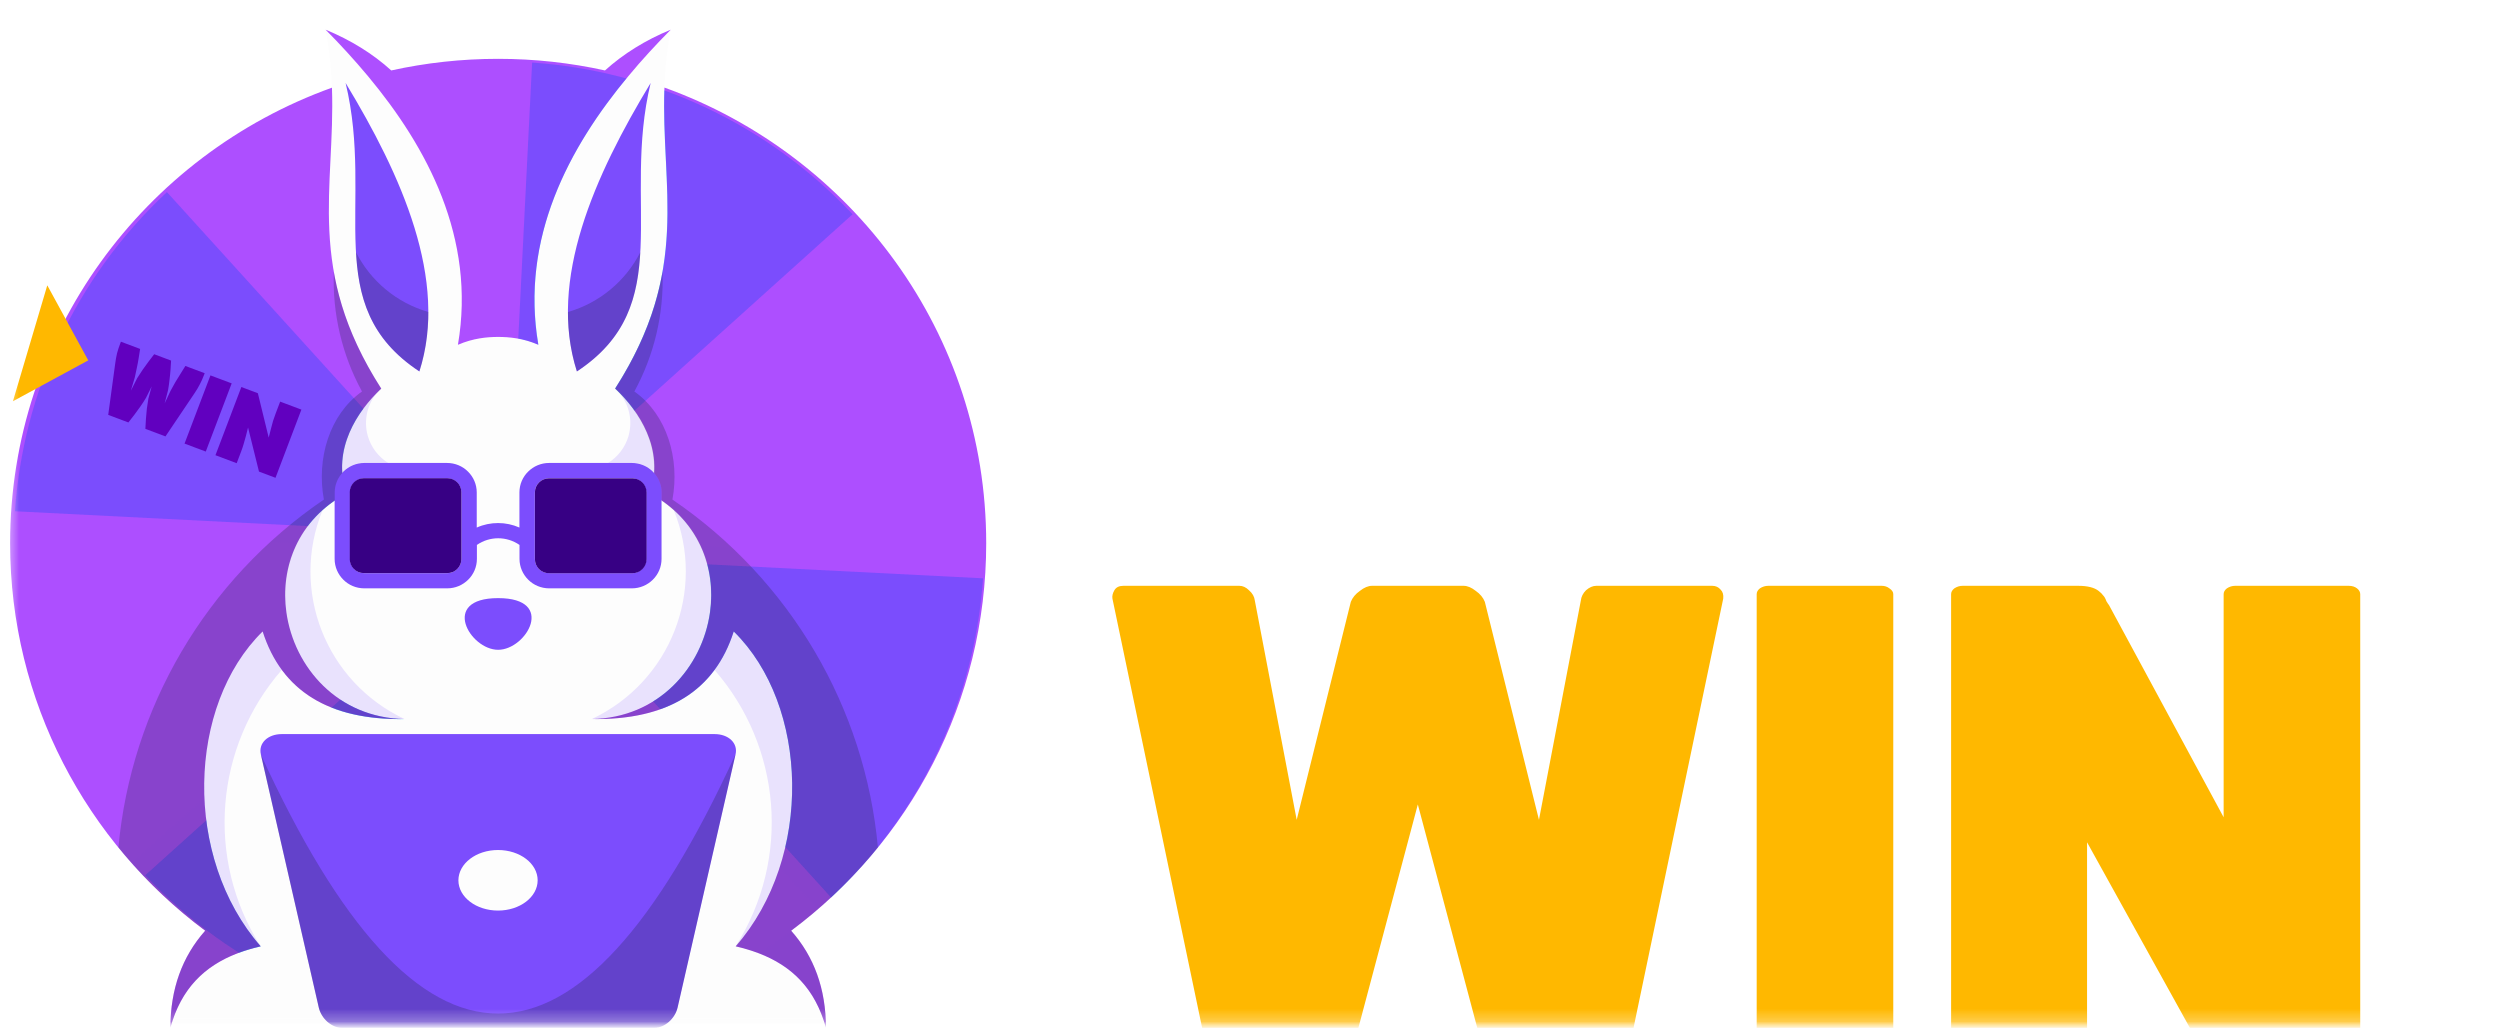
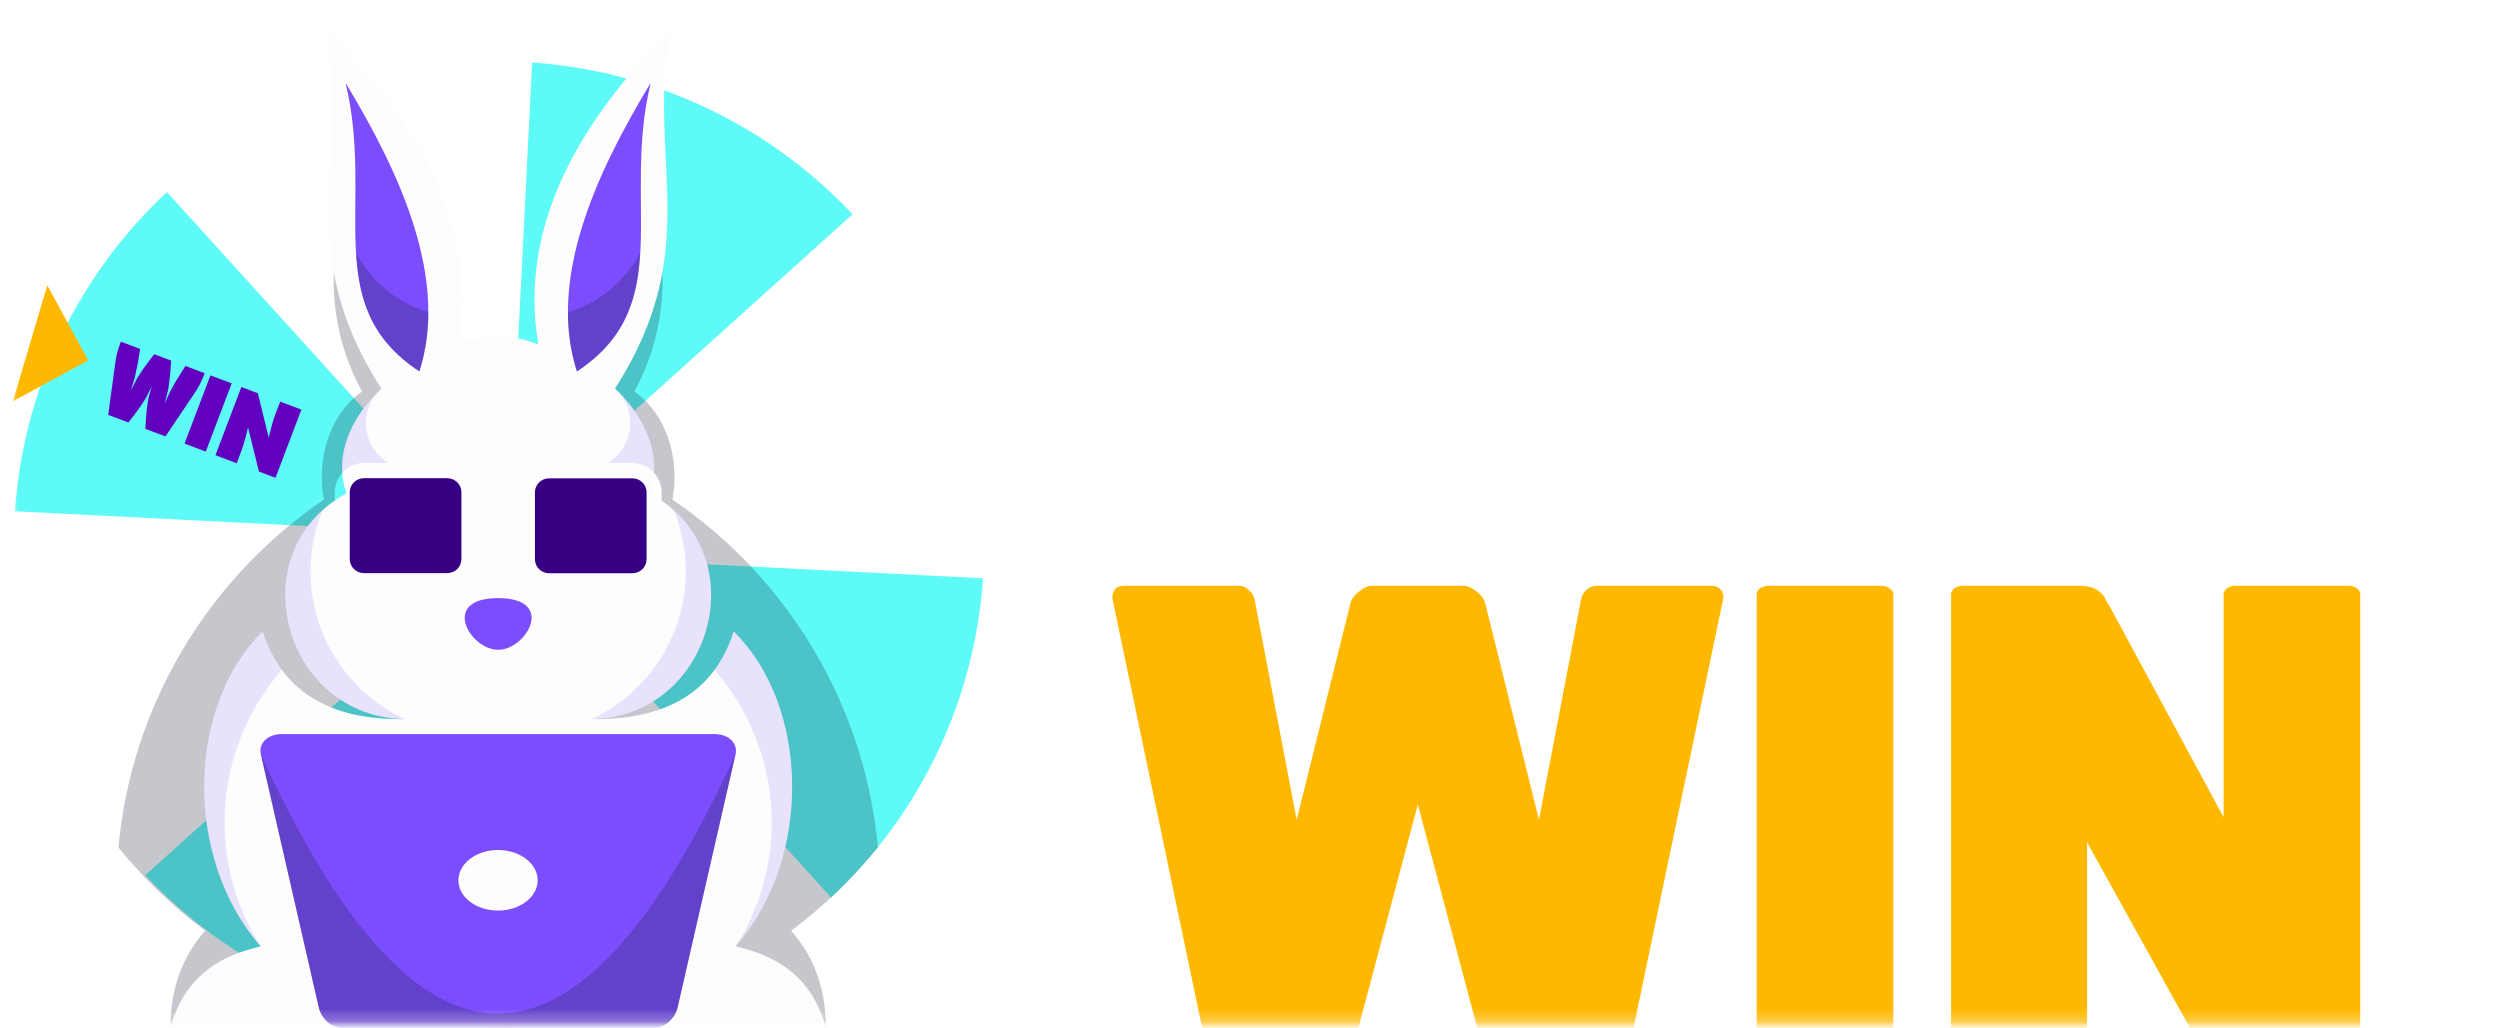
<svg xmlns="http://www.w3.org/2000/svg" width="197" height="81" viewBox="0 0 197 81" fill="none">
  <mask id="mask0_90_2" style="mask-type:luminance" maskUnits="userSpaceOnUse" x="0" y="0" width="197" height="81">
    <path d="M196.882 0H0.276V80.838H196.882V0Z" fill="white" />
  </mask>
  <g mask="url(#mask0_90_2)">
    <mask id="mask1_90_2" style="mask-type:luminance" maskUnits="userSpaceOnUse" x="0" y="-3" width="197" height="84">
      <path d="M196.882 -2.348H0.276V80.85H196.882V-2.348Z" fill="white" />
    </mask>
    <g mask="url(#mask1_90_2)">
      <path d="M135.587 46.465C135.756 46.633 135.824 46.869 135.79 47.172L128.632 81.427C128.496 82.202 128.09 82.589 127.413 82.589H117.767C117.123 82.589 116.7 82.168 116.497 81.326L111.725 63.39L106.953 81.326C106.648 82.168 106.225 82.589 105.683 82.589H96.037C95.36 82.589 94.954 82.202 94.818 81.427L87.66 47.172C87.626 46.97 87.677 46.751 87.812 46.515C87.948 46.279 88.184 46.162 88.523 46.162H97.662C97.932 46.162 98.186 46.279 98.423 46.515C98.694 46.751 98.846 47.02 98.88 47.324L102.18 64.603L106.445 47.425C106.58 47.088 106.817 46.801 107.155 46.566C107.494 46.296 107.816 46.162 108.12 46.162H115.33C115.634 46.162 115.956 46.296 116.294 46.566C116.633 46.801 116.87 47.088 117.005 47.425L121.27 64.603L124.57 47.324C124.604 47.02 124.739 46.751 124.976 46.515C125.247 46.279 125.517 46.162 125.788 46.162H134.927C135.198 46.162 135.418 46.263 135.587 46.465ZM148.276 46.162C148.513 46.162 148.716 46.229 148.886 46.364C149.089 46.498 149.19 46.65 149.19 46.818V81.932C149.19 82.101 149.089 82.252 148.886 82.387C148.716 82.522 148.513 82.589 148.276 82.589H139.341C139.104 82.589 138.884 82.522 138.681 82.387C138.511 82.252 138.427 82.101 138.427 81.932V46.818C138.427 46.65 138.511 46.498 138.681 46.364C138.884 46.229 139.104 46.162 139.341 46.162H148.276ZM185.072 46.162C185.343 46.162 185.563 46.229 185.733 46.364C185.902 46.498 185.986 46.65 185.986 46.818V81.932C185.986 82.101 185.885 82.252 185.682 82.387C185.512 82.522 185.309 82.589 185.072 82.589H174.969C174.732 82.589 174.512 82.572 174.309 82.538C174.14 82.505 173.971 82.454 173.801 82.387C173.666 82.32 173.548 82.252 173.446 82.185C173.344 82.117 173.243 82.033 173.141 81.932C173.04 81.798 172.972 81.714 172.938 81.68C172.904 81.612 172.837 81.511 172.735 81.377C172.668 81.242 172.634 81.157 172.634 81.124L164.46 66.371V81.932C164.46 82.101 164.358 82.252 164.155 82.387C163.986 82.522 163.783 82.589 163.546 82.589H154.61C154.373 82.589 154.17 82.522 154.001 82.387C153.832 82.252 153.747 82.101 153.747 81.932V46.818C153.747 46.65 153.832 46.498 154.001 46.364C154.204 46.229 154.424 46.162 154.661 46.162H163.749C164.121 46.162 164.443 46.195 164.714 46.263C164.984 46.33 165.204 46.431 165.373 46.566C165.543 46.7 165.661 46.818 165.729 46.92C165.83 47.02 165.915 47.172 165.983 47.374C166.084 47.542 166.152 47.644 166.186 47.677L175.223 64.401V46.818C175.223 46.65 175.308 46.498 175.477 46.364C175.68 46.229 175.9 46.162 176.137 46.162H185.072Z" fill="#FFB800" />
      <path d="M39.936 44.665L38.113 80.992C47.435 81.296 56.877 78.219 64.433 71.663L39.936 44.665Z" fill="white" />
      <path d="M11.443 68.97C18.303 76.259 27.393 80.275 36.698 80.925L38.531 44.594L11.443 68.97Z" fill="#5EFAF7" />
      <path d="M40.99 43.723L65.487 70.721C72.797 63.894 76.823 54.85 77.463 45.571L40.99 43.723Z" fill="#5EFAF7" />
-       <path d="M10.498 67.919L37.573 43.538L1.109 41.688C0.815 50.983 3.913 60.393 10.498 67.919Z" fill="white" />
+       <path d="M10.498 67.919L37.573 43.538L1.109 41.688Z" fill="white" />
      <path d="M38.695 41.197L40.527 4.867C31.205 4.562 21.763 7.639 14.206 14.195L38.695 41.197Z" fill="white" />
      <path d="M37.651 42.135L13.154 15.137C5.845 21.965 1.819 31.008 1.179 40.288L37.651 42.135Z" fill="#5EFAF7" />
      <path d="M41.064 42.311L77.527 44.162C77.824 34.875 74.727 25.465 68.139 17.93L41.064 42.311Z" fill="white" />
      <path d="M40.109 41.264L67.184 16.883C60.325 9.594 51.244 5.575 41.93 4.928L40.109 41.264Z" fill="#5EFAF7" />
      <path fill-rule="evenodd" clip-rule="evenodd" d="M28.34 80.985H65.084C64.054 77.253 61.58 75.403 57.968 74.57C64.104 67.556 63.755 55.579 57.815 49.758C56.315 54.455 52.588 56.754 46.629 56.659C51.882 56.57 55.335 52.593 55.946 48.255C56.441 44.726 55.055 40.964 51.214 38.874C52.391 35.395 50.318 32.346 48.473 30.616C55.576 19.504 50.896 12.553 52.855 2.332C46.979 8.266 40.645 16.777 42.425 27.156C41.224 26.638 40.136 26.537 39.258 26.537C38.381 26.537 37.287 26.638 36.092 27.156C37.859 16.783 31.526 8.273 25.656 2.338C27.615 12.559 22.934 19.51 30.038 30.622C28.187 32.352 26.12 35.408 27.297 38.88C23.456 40.97 22.069 44.733 22.565 48.262C23.176 52.599 26.635 56.577 31.882 56.665C25.923 56.76 22.196 54.462 20.696 49.764C14.762 55.585 14.406 67.562 20.543 74.576C16.931 75.403 14.457 77.259 13.427 80.991H26.056H28.34V80.985Z" fill="#FDFDFD" />
      <path fill-rule="evenodd" clip-rule="evenodd" d="M27.233 6.537C31.64 13.816 35.354 22.068 33.045 29.271C25.121 24.044 29.541 16.102 27.233 6.537Z" fill="#7C4DFD" />
      <path fill-rule="evenodd" clip-rule="evenodd" d="M51.272 6.537C46.865 13.816 43.151 22.068 45.459 29.271C53.389 24.044 48.963 16.102 51.272 6.537Z" fill="#7C4DFD" />
-       <path fill-rule="evenodd" clip-rule="evenodd" d="M59.761 75.107C62.4 76.111 64.232 77.91 65.084 80.985C65.078 77.935 64.162 75.391 62.343 73.339C71.672 66.375 77.713 55.289 77.713 42.807C77.713 26.291 67.144 12.225 52.359 6.902C52.072 14.826 54.477 21.24 48.48 30.616C50.33 32.346 52.397 35.401 51.22 38.874C55.061 40.964 56.448 44.726 55.952 48.255C55.341 52.593 51.882 56.57 46.636 56.659C52.594 56.753 56.321 54.455 57.821 49.758C63.755 55.579 64.111 67.556 57.974 74.57C58.597 74.715 59.195 74.892 59.761 75.107ZM52.855 2.338C50.852 3.165 49.128 4.238 47.672 5.551C44.963 4.952 42.146 4.636 39.252 4.636C36.359 4.636 33.541 4.952 30.832 5.551C29.383 4.238 27.653 3.165 25.656 2.338C26.775 3.468 27.907 4.693 29.001 6.006C33.65 11.587 37.522 18.759 36.085 27.169C37.287 26.651 38.375 26.55 39.252 26.55C40.13 26.55 41.224 26.651 42.419 27.169C40.982 18.759 44.861 11.581 49.51 6.006C50.597 4.693 51.736 3.468 52.855 2.338ZM30.038 30.622C24.041 21.247 26.438 14.826 26.158 6.909C11.366 12.225 0.797 26.291 0.797 42.807C0.797 55.289 6.832 66.375 16.168 73.339C14.349 75.391 13.433 77.935 13.427 80.985C14.273 77.91 16.11 76.111 18.75 75.107C19.309 74.892 19.907 74.715 20.543 74.57C14.406 67.556 14.756 55.579 20.696 49.758C22.196 54.455 25.923 56.753 31.882 56.659C26.629 56.57 23.176 52.593 22.565 48.255C22.069 44.726 23.456 40.964 27.297 38.874C26.12 35.401 28.187 32.352 30.038 30.622Z" fill="#8900FF" fill-opacity="0.69" />
      <path fill-rule="evenodd" clip-rule="evenodd" d="M53.396 79.394C54.159 76.073 54.916 72.745 55.679 69.418C56.442 66.097 57.205 62.77 57.962 59.443C58.165 58.565 57.415 57.846 56.309 57.846C50.63 57.846 44.944 57.846 39.259 57.846C33.574 57.846 27.895 57.846 22.21 57.846C21.097 57.846 20.353 58.565 20.556 59.443C21.319 62.77 22.082 66.097 22.839 69.418C23.602 72.739 24.359 76.066 25.122 79.394C25.326 80.271 26.14 80.991 26.947 80.991C31.049 80.991 35.151 80.991 39.266 80.991C42.909 80.991 46.547 80.991 50.185 80.991H51.584C52.378 80.985 53.192 80.271 53.396 79.394Z" fill="#7C4DFD" />
      <path fill-rule="evenodd" clip-rule="evenodd" d="M39.253 47.132C43.851 47.132 41.485 51.204 39.253 51.204C37.021 51.204 34.655 47.132 39.253 47.132Z" fill="#7C4DFD" />
-       <path d="M49.796 37.687H43.278C42.966 37.687 42.686 37.813 42.476 38.015C42.273 38.217 42.145 38.501 42.145 38.811V44.044C42.145 44.354 42.273 44.632 42.476 44.84C42.68 45.042 42.966 45.168 43.278 45.168H49.796C50.108 45.168 50.387 45.042 50.597 44.84C50.8 44.638 50.928 44.354 50.928 44.044V38.811C50.928 38.501 50.8 38.224 50.597 38.015C50.394 37.813 50.108 37.687 49.796 37.687ZM35.227 37.687H28.708C28.397 37.687 28.117 37.813 27.907 38.015C27.703 38.217 27.576 38.501 27.576 38.811V44.044C27.576 44.354 27.703 44.632 27.907 44.84C28.11 45.042 28.397 45.168 28.708 45.168H35.227C35.538 45.168 35.818 45.042 36.028 44.84C36.231 44.638 36.358 44.354 36.358 44.044V38.811C36.358 38.501 36.231 38.224 36.028 38.015C35.824 37.813 35.538 37.687 35.227 37.687ZM37.573 41.57C38.107 41.33 38.68 41.216 39.252 41.216C39.824 41.216 40.397 41.336 40.931 41.57V38.804C40.931 38.167 41.191 37.58 41.618 37.163C42.044 36.74 42.629 36.481 43.271 36.481H49.789C50.432 36.481 51.023 36.74 51.443 37.163C51.869 37.586 52.13 38.167 52.13 38.804V44.038C52.13 44.676 51.869 45.263 51.443 45.68C51.017 46.103 50.432 46.362 49.789 46.362H43.278C42.635 46.362 42.044 46.103 41.624 45.68C41.198 45.257 40.937 44.676 40.937 44.038V42.94C40.435 42.592 39.844 42.416 39.258 42.416C38.667 42.416 38.082 42.592 37.58 42.94V44.038C37.58 44.676 37.319 45.263 36.893 45.68C36.467 46.103 35.882 46.362 35.239 46.362H28.708C28.06 46.362 27.474 46.103 27.055 45.68C26.629 45.257 26.368 44.676 26.368 44.038V38.804C26.368 38.167 26.629 37.58 27.055 37.163C27.481 36.74 28.066 36.481 28.708 36.481H35.227C35.869 36.481 36.46 36.74 36.88 37.163C37.306 37.586 37.567 38.167 37.567 38.804V41.57H37.573Z" fill="#7C4DFD" />
      <path opacity="0.25" fill-rule="evenodd" clip-rule="evenodd" d="M50.458 19.877C50.248 23.564 49.307 26.733 45.46 29.265C44.976 27.743 44.754 26.177 44.754 24.586C47.253 23.867 49.307 22.137 50.458 19.877ZM28.054 19.877C28.264 23.564 29.205 26.733 33.053 29.265C33.536 27.743 33.758 26.177 33.758 24.586C31.253 23.867 29.199 22.137 28.054 19.877Z" fill="#1A2237" />
      <path opacity="0.15" fill-rule="evenodd" clip-rule="evenodd" d="M25.421 40.194C23.004 42.346 22.159 45.383 22.566 48.262C22.718 49.354 23.055 50.421 23.551 51.406C25.033 54.348 27.958 56.596 31.888 56.665C25.669 53.742 22.833 46.513 25.421 40.194ZM28.988 34.372C28.607 33.059 28.976 31.651 29.955 30.698C28.422 32.163 26.782 34.511 26.966 37.251C26.992 37.22 27.023 37.188 27.055 37.163C27.481 36.74 28.066 36.481 28.709 36.481H30.591C29.828 36.008 29.249 35.263 28.988 34.372ZM53.09 40.194C55.507 42.346 56.353 45.383 55.946 48.262C55.793 49.354 55.456 50.421 54.96 51.406C53.478 54.348 50.553 56.596 46.623 56.665C52.836 53.742 55.672 46.513 53.09 40.194ZM49.523 34.372C49.904 33.059 49.535 31.651 48.556 30.698C50.089 32.163 51.73 34.511 51.545 37.251C51.52 37.22 51.488 37.188 51.456 37.163C51.03 36.74 50.445 36.481 49.803 36.481H47.914C48.677 36.008 49.262 35.263 49.523 34.372ZM56.302 52.789C56.938 51.924 57.447 50.914 57.815 49.758C63.749 55.579 64.105 67.556 57.968 74.57C62.362 67.651 61.555 58.799 56.302 52.789ZM22.203 52.789C21.567 51.924 21.058 50.914 20.689 49.758C14.756 55.579 14.4 67.556 20.537 74.57C16.149 67.651 16.957 58.799 22.203 52.789Z" fill="#7C4DFD" />
      <path opacity="0.25" fill-rule="evenodd" clip-rule="evenodd" d="M57.955 59.443C45.485 86.679 33.014 86.679 20.549 59.443C21.312 62.77 22.076 66.097 22.832 69.418C23.596 72.739 24.352 76.066 25.115 79.393C25.312 80.265 26.12 80.972 26.915 80.984H26.934H28.333H39.252H51.57H51.589C52.384 80.972 53.192 80.258 53.389 79.393C54.152 76.073 54.909 72.745 55.672 69.418C56.435 66.097 57.198 62.77 57.955 59.443ZM26.305 21.423C26.184 24.713 26.953 27.97 28.524 30.849C25.942 32.674 24.931 36.165 25.522 39.366C16.219 45.698 10.336 55.794 9.331 66.785C11.328 69.241 13.624 71.445 16.168 73.339C14.349 75.391 13.433 77.935 13.427 80.984C13.999 78.913 15.017 77.417 16.428 76.357C17.268 75.725 18.235 75.258 19.309 74.911C19.704 74.784 20.117 74.671 20.543 74.57C14.406 67.555 14.756 55.579 20.696 49.758C21.064 50.913 21.567 51.924 22.209 52.788C24.168 55.44 27.392 56.734 31.888 56.665C26.635 56.577 23.182 52.599 22.572 48.262C22.165 45.383 23.017 42.346 25.427 40.193C25.72 39.934 26.031 39.682 26.375 39.454V38.811C26.375 38.217 26.604 37.668 26.979 37.257C26.794 34.593 28.346 32.295 29.84 30.824C29.91 30.761 29.98 30.692 30.05 30.622C27.875 27.238 26.801 24.245 26.305 21.423ZM52.206 21.423C52.327 24.713 51.558 27.97 49.987 30.849C52.569 32.674 53.58 36.165 52.988 39.366C62.292 45.698 68.175 55.794 69.179 66.785C67.183 69.241 64.887 71.445 62.343 73.339C64.162 75.391 65.078 77.935 65.084 80.984C64.511 78.913 63.494 77.417 62.082 76.357C61.243 75.725 60.276 75.258 59.201 74.911C58.807 74.784 58.394 74.671 57.968 74.57C64.104 67.555 63.755 55.579 57.815 49.758C57.447 50.913 56.944 51.924 56.301 52.788C54.343 55.44 51.119 56.734 46.623 56.665C51.876 56.577 55.329 52.599 55.939 48.262C56.346 45.383 55.494 42.346 53.084 40.193C52.791 39.934 52.48 39.682 52.136 39.454V38.811C52.136 38.217 51.907 37.668 51.532 37.257C51.717 34.593 50.165 32.295 48.67 30.824C48.6 30.761 48.53 30.692 48.46 30.622C50.635 27.238 51.704 24.245 52.206 21.423Z" fill="#1A2237" />
      <path d="M49.837 37.692H43.265C42.65 37.692 42.151 38.188 42.151 38.8V44.063C42.151 44.675 42.65 45.171 43.265 45.171H49.837C50.452 45.171 50.951 44.675 50.951 44.063V38.8C50.951 38.188 50.452 37.692 49.837 37.692Z" fill="#370084" />
      <path d="M35.245 37.682H28.673C28.058 37.682 27.559 38.178 27.559 38.79V44.053C27.559 44.665 28.058 45.161 28.673 45.161H35.245C35.86 45.161 36.359 44.665 36.359 44.053V38.79C36.359 38.178 35.86 37.682 35.245 37.682Z" fill="#370084" />
      <path d="M1.018 31.618L3.726 22.484L6.954 28.397L1.018 31.618Z" fill="#FFB800" />
      <g filter="url(#filter0_i_90_2)">
        <path d="M11.456 33.794L11.5 33.014C11.522 32.728 11.545 32.461 11.571 32.211C11.603 31.957 11.644 31.69 11.693 31.409L11.952 30.451L11.51 31.34C11.365 31.585 11.218 31.812 11.069 32.022C10.927 32.228 10.769 32.445 10.595 32.674L10.117 33.29L8.528 32.692L9.081 28.627C9.118 28.347 9.165 28.085 9.223 27.841C9.288 27.595 9.371 27.337 9.473 27.07L9.527 26.926L11.041 27.496L10.937 28.157C10.893 28.441 10.844 28.708 10.789 28.958C10.742 29.206 10.686 29.467 10.622 29.743L10.312 30.786L10.807 29.804C10.957 29.561 11.104 29.336 11.246 29.13C11.395 28.921 11.554 28.701 11.723 28.47L12.151 27.913L13.482 28.414L13.438 29.124C13.417 29.41 13.39 29.68 13.357 29.933C13.332 30.183 13.295 30.449 13.246 30.73L12.975 31.787L13.433 30.809C13.568 30.56 13.698 30.326 13.821 30.108C13.952 29.886 14.095 29.654 14.25 29.413L14.608 28.838L16.129 29.41L16.074 29.554C15.973 29.821 15.862 30.068 15.741 30.294C15.628 30.516 15.492 30.745 15.333 30.979L13.038 34.389L11.456 33.794ZM14.542 34.955L16.583 29.581L18.256 30.21L16.215 35.584L14.542 34.955ZM20.408 37.162L19.546 33.688L19.377 34.36C19.322 34.582 19.263 34.79 19.2 34.986C19.145 35.178 19.077 35.381 18.996 35.593L18.651 36.501L16.978 35.871L19.019 30.497L20.32 30.987L21.174 34.483L21.351 33.788C21.406 33.566 21.461 33.36 21.517 33.167C21.58 32.972 21.651 32.768 21.732 32.556L22.077 31.648L23.75 32.277L21.709 37.651L20.408 37.162Z" fill="#6100BF" />
      </g>
      <path d="M103.127 40.837C103.201 41.009 103.201 41.132 103.127 41.206C103.077 41.28 102.954 41.317 102.756 41.317H95.937C95.715 41.317 95.492 41.255 95.27 41.132C95.072 40.985 94.936 40.825 94.862 40.653L92.342 35.084C92.342 35.084 92.33 35.084 92.305 35.084C92.281 35.084 92.268 35.084 92.268 35.084C90.489 35.084 89.291 35.01 88.673 34.862L88.192 34.789V40.837C88.192 40.96 88.117 41.071 87.969 41.169C87.846 41.267 87.697 41.317 87.524 41.317H81.002C80.829 41.317 80.668 41.267 80.52 41.169C80.397 41.071 80.335 40.96 80.335 40.837V15.722C80.335 15.525 80.582 15.365 81.076 15.242C83.374 14.701 86.548 14.431 90.6 14.431C93.022 14.431 95.196 14.886 97.123 15.795C100.459 17.369 102.126 20.086 102.126 23.946V24.315C102.126 27.929 101.212 30.658 99.384 32.502L103.127 40.837ZM94.121 24.167C94.121 23.848 94.109 23.565 94.084 23.319C94.059 23.073 93.973 22.778 93.825 22.434C93.701 22.065 93.516 21.77 93.269 21.549C93.046 21.327 92.688 21.131 92.194 20.959C91.725 20.786 91.156 20.7 90.489 20.7C89.921 20.7 89.266 20.75 88.525 20.848L88.192 20.885V28.298L88.525 28.335C89.241 28.433 89.896 28.482 90.489 28.482C91.7 28.482 92.552 28.335 93.046 28.04C93.491 27.769 93.775 27.4 93.899 26.933C94.047 26.466 94.121 25.716 94.121 24.683V24.167ZM124.36 40.8C124.409 41.144 124.224 41.317 123.804 41.317H118.207C117.886 41.317 117.676 41.144 117.578 40.8L117.096 38.661C116.676 39.153 116.33 39.522 116.058 39.767C115.811 40.014 115.453 40.309 114.983 40.653C114.514 40.997 113.983 41.243 113.39 41.39C112.821 41.538 112.167 41.612 111.425 41.612C110.388 41.612 109.486 41.526 108.72 41.353C107.954 41.181 107.238 40.886 106.57 40.468C105.903 40.026 105.397 39.399 105.051 38.587C104.705 37.752 104.532 36.719 104.532 35.489C104.532 34.555 104.619 33.744 104.791 33.055C104.989 32.342 105.236 31.74 105.533 31.248C105.829 30.732 106.249 30.302 106.793 29.957C107.361 29.613 107.929 29.343 108.497 29.146C109.066 28.925 109.795 28.765 110.684 28.666C111.598 28.568 112.463 28.507 113.279 28.482C114.094 28.433 115.119 28.408 116.355 28.408V27.634C116.355 26.945 116.157 26.515 115.762 26.343C115.391 26.171 114.489 26.085 113.056 26.085C112.216 26.085 111.104 26.208 109.721 26.454C108.362 26.675 107.336 26.933 106.645 27.228C106.422 27.327 106.225 27.327 106.052 27.228C105.879 27.105 105.792 26.933 105.792 26.712V22.839C105.792 22.372 105.99 22.028 106.385 21.807C107.126 21.413 108.214 21.069 109.646 20.774C111.08 20.454 112.525 20.295 113.983 20.295C116.009 20.295 117.713 20.528 119.097 20.995C120.481 21.438 121.531 22.09 122.247 22.95C122.988 23.811 123.495 24.745 123.767 25.753C124.063 26.736 124.211 27.88 124.211 29.183V36.375C124.211 38.661 124.261 40.136 124.36 40.8ZM116.355 33.867V32.687C114.847 32.711 113.698 32.871 112.908 33.166C112.117 33.461 111.722 34.026 111.722 34.862C111.722 35.453 111.845 35.883 112.093 36.153C112.34 36.399 112.784 36.522 113.427 36.522C115.008 36.522 115.959 35.981 116.28 34.899C116.33 34.58 116.355 34.236 116.355 33.867ZM147.279 28.74V33.424C147.205 34.58 146.958 35.625 146.538 36.559C146.143 37.469 145.636 38.206 145.019 38.772C144.426 39.313 143.758 39.792 143.017 40.21C142.301 40.604 141.584 40.886 140.868 41.058C140.176 41.23 139.534 41.353 138.941 41.427C138.373 41.526 137.903 41.575 137.532 41.575H136.977C135.37 41.575 133.851 41.501 132.418 41.353C130.985 41.23 129.96 41.108 129.342 40.985L128.453 40.763C127.81 40.616 127.489 40.321 127.489 39.878V14.246C127.489 14.123 127.551 14.013 127.674 13.914C127.823 13.816 127.983 13.767 128.156 13.767H134.827C135.025 13.767 135.185 13.816 135.309 13.914C135.432 14.013 135.494 14.123 135.494 14.246V20.516C136.359 20.369 137.162 20.295 137.903 20.295C138.027 20.295 138.2 20.295 138.422 20.295C138.644 20.295 139.064 20.344 139.682 20.442C140.3 20.516 140.893 20.639 141.461 20.811C142.054 20.983 142.709 21.278 143.425 21.696C144.141 22.09 144.759 22.581 145.278 23.171C145.797 23.737 146.242 24.511 146.612 25.495C147.008 26.454 147.23 27.536 147.279 28.74ZM139.274 33.424V28.445C139.274 27.437 138.99 26.773 138.422 26.454C137.854 26.11 136.878 26.073 135.494 26.343V35.563C136.878 35.834 137.854 35.809 138.422 35.489C138.99 35.145 139.274 34.457 139.274 33.424ZM169.573 28.74V33.424C169.499 34.58 169.252 35.625 168.832 36.559C168.437 37.469 167.931 38.206 167.313 38.772C166.72 39.313 166.053 39.792 165.312 40.21C164.595 40.604 163.878 40.886 163.162 41.058C162.47 41.23 161.828 41.353 161.235 41.427C160.667 41.526 160.197 41.575 159.827 41.575H159.271C157.665 41.575 156.145 41.501 154.712 41.353C153.279 41.23 152.254 41.108 151.636 40.985L150.747 40.763C150.105 40.616 149.783 40.321 149.783 39.878V14.246C149.783 14.123 149.845 14.013 149.969 13.914C150.117 13.816 150.278 13.767 150.45 13.767H157.121C157.319 13.767 157.479 13.816 157.603 13.914C157.727 14.013 157.788 14.123 157.788 14.246V20.516C158.653 20.369 159.456 20.295 160.197 20.295C160.321 20.295 160.494 20.295 160.716 20.295C160.938 20.295 161.358 20.344 161.976 20.442C162.594 20.516 163.187 20.639 163.755 20.811C164.348 20.983 165.003 21.278 165.719 21.696C166.436 22.09 167.053 22.581 167.572 23.171C168.091 23.737 168.536 24.511 168.906 25.495C169.302 26.454 169.524 27.536 169.573 28.74ZM161.568 33.424V28.445C161.568 27.437 161.284 26.773 160.716 26.454C160.148 26.11 159.172 26.073 157.788 26.343V35.563C159.172 35.834 160.148 35.809 160.716 35.489C161.284 35.145 161.568 34.457 161.568 33.424ZM179.452 13.767C179.65 13.767 179.811 13.816 179.934 13.914C180.058 14.013 180.119 14.123 180.119 14.246V18.451C180.119 18.574 180.058 18.684 179.934 18.783C179.811 18.881 179.65 18.93 179.452 18.93H172.782C172.609 18.93 172.448 18.881 172.3 18.783C172.176 18.684 172.114 18.574 172.114 18.451V14.246C172.114 14.123 172.176 14.013 172.3 13.914C172.448 13.816 172.609 13.767 172.782 13.767H179.452ZM179.452 20.516C179.65 20.516 179.811 20.565 179.934 20.663C180.058 20.762 180.119 20.885 180.119 21.032V40.8C180.119 40.948 180.058 41.071 179.934 41.169C179.811 41.267 179.65 41.317 179.452 41.317H172.782C172.609 41.317 172.448 41.267 172.3 41.169C172.176 41.071 172.114 40.948 172.114 40.8V21.032C172.114 20.885 172.176 20.762 172.3 20.663C172.448 20.565 172.609 20.516 172.782 20.516H179.452ZM195.454 26.564L192.638 26.749V34.42C192.638 34.961 192.699 35.33 192.823 35.526C192.972 35.698 193.268 35.785 193.713 35.785H195.417C195.566 35.785 195.689 35.834 195.788 35.932C195.887 36.03 195.936 36.153 195.936 36.301V40.468C195.936 40.911 195.677 41.169 195.158 41.243C194.096 41.464 192.626 41.575 190.748 41.575C188.771 41.575 187.252 40.985 186.189 39.805C185.152 38.6 184.633 36.633 184.633 33.904V26.564L182.632 26.048C182.31 25.974 182.15 25.753 182.15 25.384V21.18C182.15 21.008 182.199 20.86 182.298 20.737C182.397 20.59 182.508 20.516 182.632 20.516H184.633V17.123C184.633 16.902 184.682 16.754 184.781 16.68C184.88 16.582 185.077 16.508 185.374 16.459L191.786 15.648C192.354 15.574 192.638 15.808 192.638 16.349V20.516H195.454C195.578 20.516 195.689 20.59 195.788 20.737C195.887 20.86 195.936 21.008 195.936 21.18V25.901C195.936 26.097 195.887 26.257 195.788 26.38C195.689 26.503 195.578 26.564 195.454 26.564Z" fill="white" />
      <path fill-rule="evenodd" clip-rule="evenodd" d="M39.244 66.981C40.968 66.981 42.367 68.048 42.367 69.367C42.367 70.687 40.968 71.753 39.244 71.753C37.521 71.753 36.122 70.687 36.122 69.367C36.128 68.048 37.521 66.981 39.244 66.981Z" fill="#FDFDFD" />
    </g>
  </g>
  <defs>
    <filter id="filter0_i_90_2" x="8.528" y="26.926" width="15.222" height="10.725" filterUnits="userSpaceOnUse" color-interpolation-filters="sRGB">
      <feFlood flood-opacity="0" result="BackgroundImageFix" />
      <feBlend mode="normal" in="SourceGraphic" in2="BackgroundImageFix" result="shape" />
      <feColorMatrix in="SourceAlpha" type="matrix" values="0 0 0 0 0 0 0 0 0 0 0 0 0 0 0 0 0 0 127 0" result="hardAlpha" />
      <feOffset />
      <feGaussianBlur stdDeviation="1.983" />
      <feComposite in2="hardAlpha" operator="arithmetic" k2="-1" k3="1" />
      <feColorMatrix type="matrix" values="0 0 0 0 0.091 0 0 0 0 0 0 0 0 0 0.342 0 0 0 1 0" />
      <feBlend mode="normal" in2="shape" result="effect1_innerShadow_90_2" />
    </filter>
  </defs>
</svg>